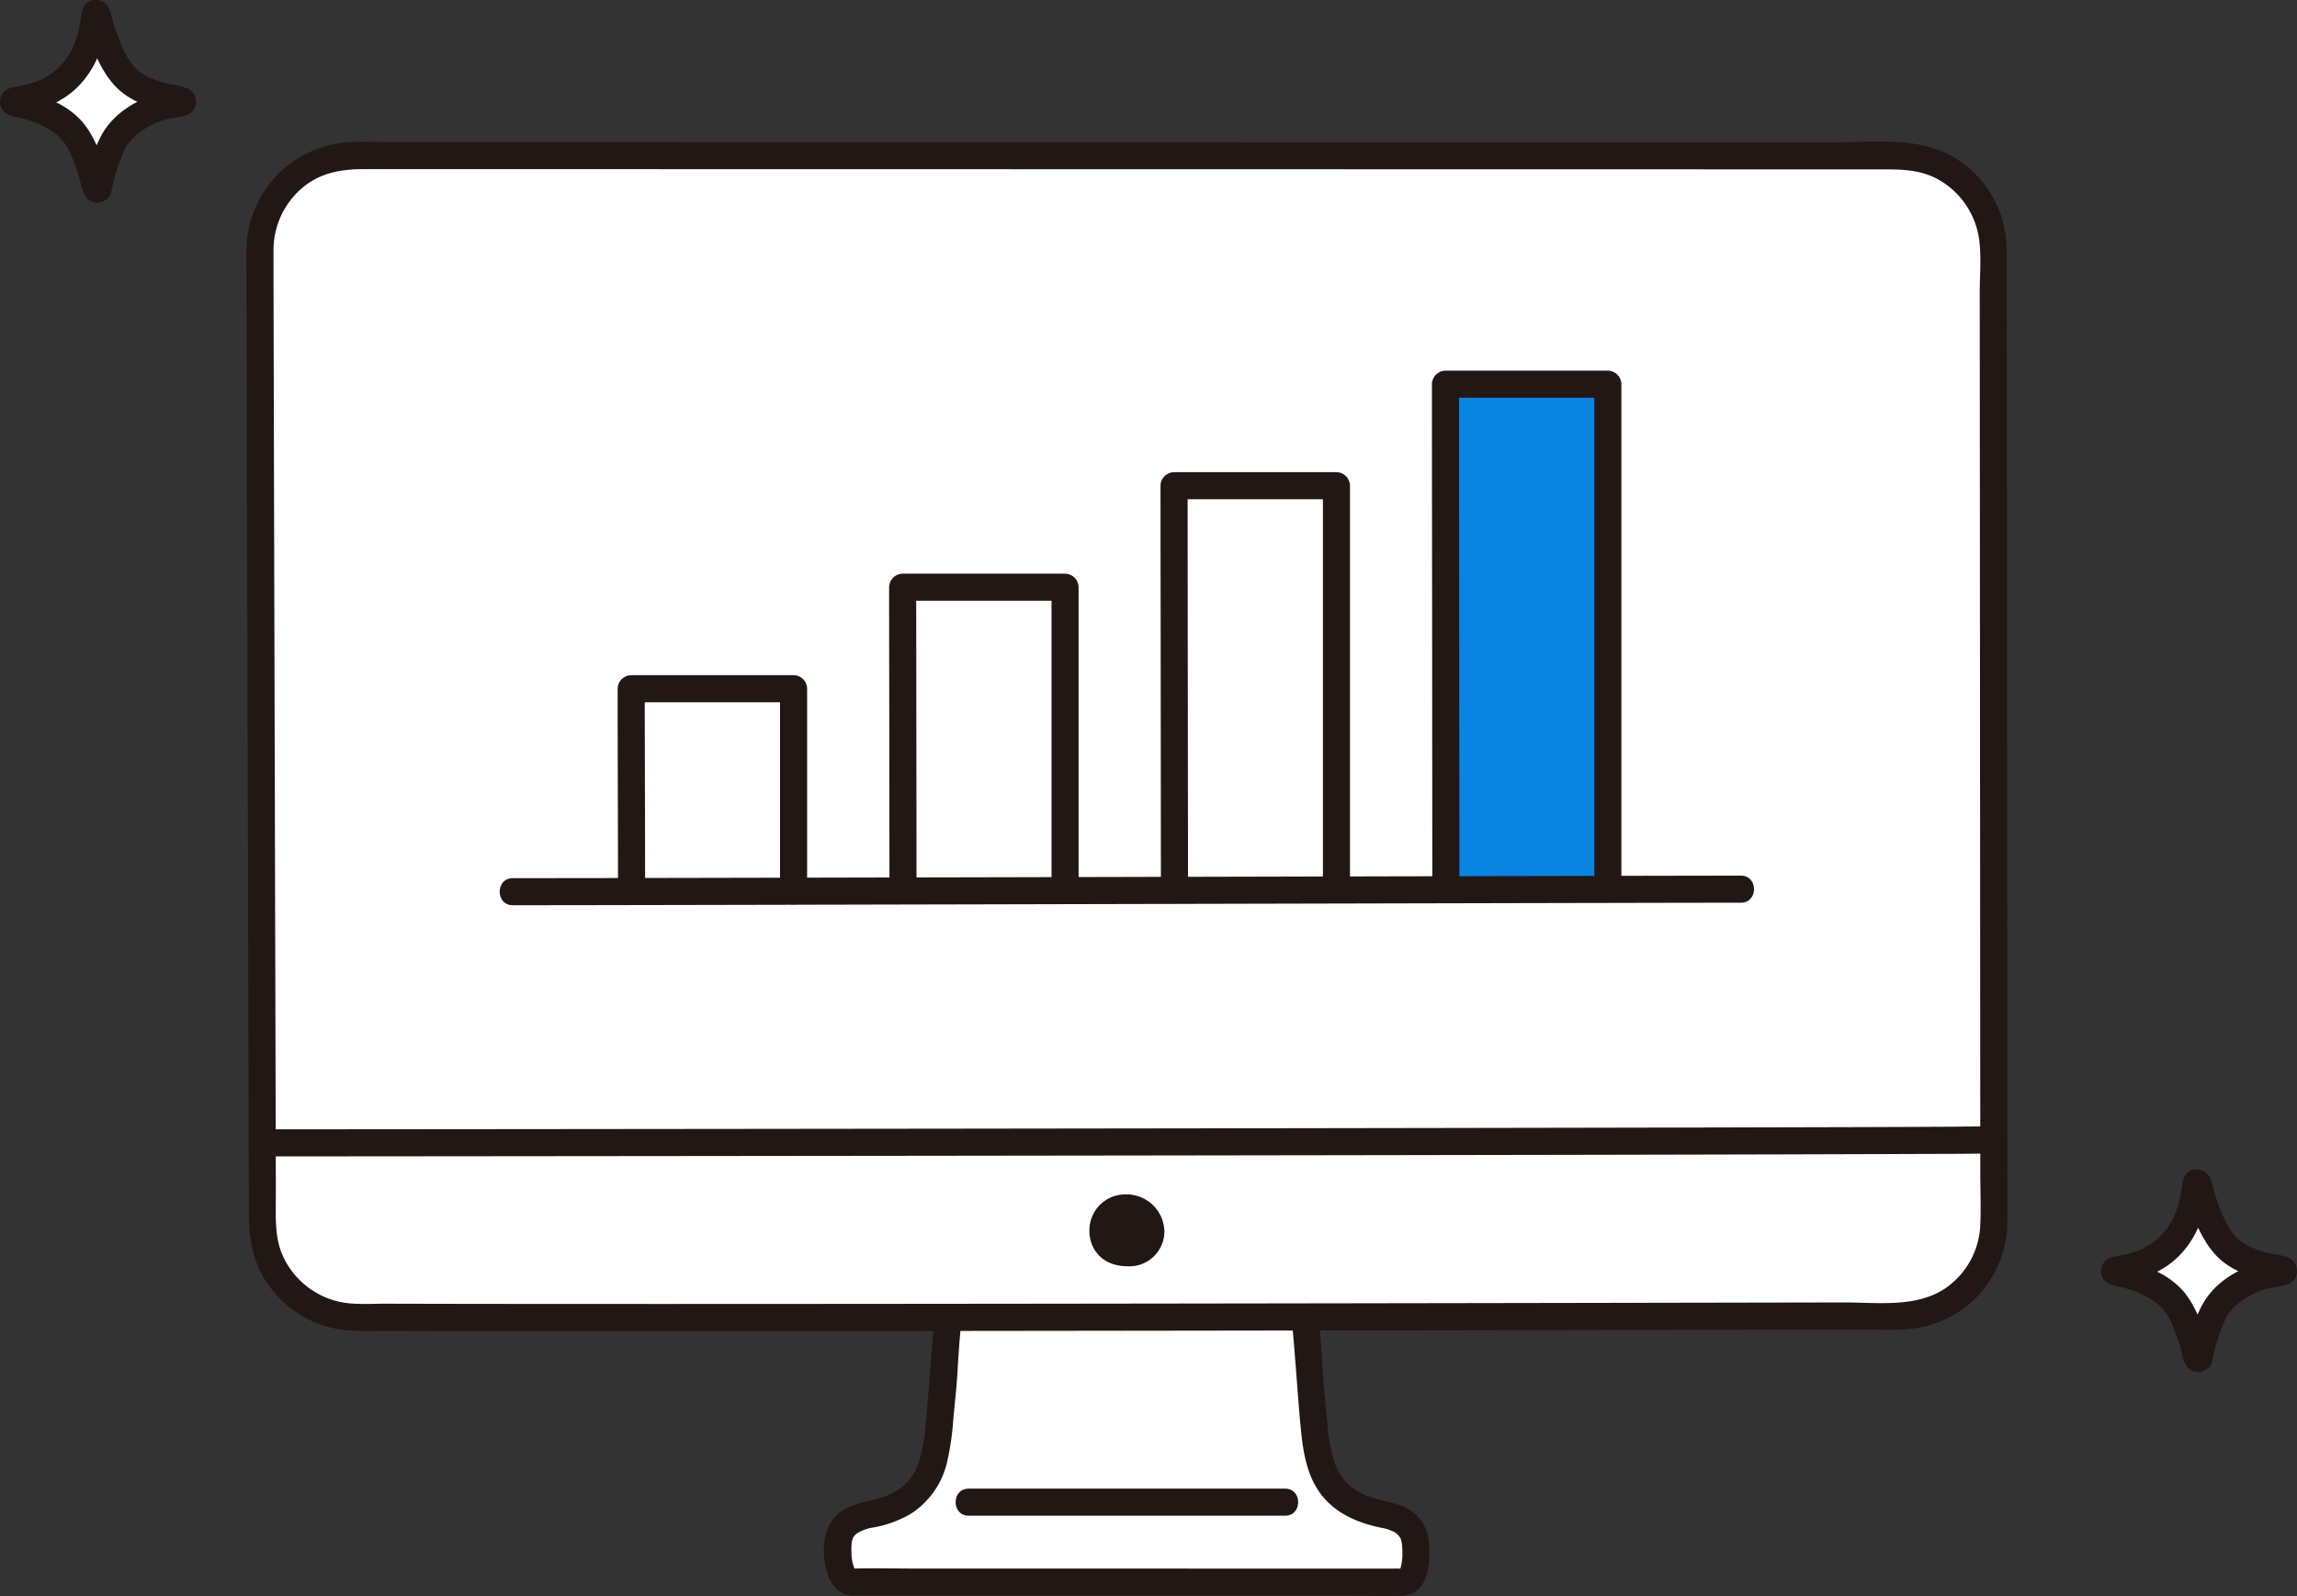
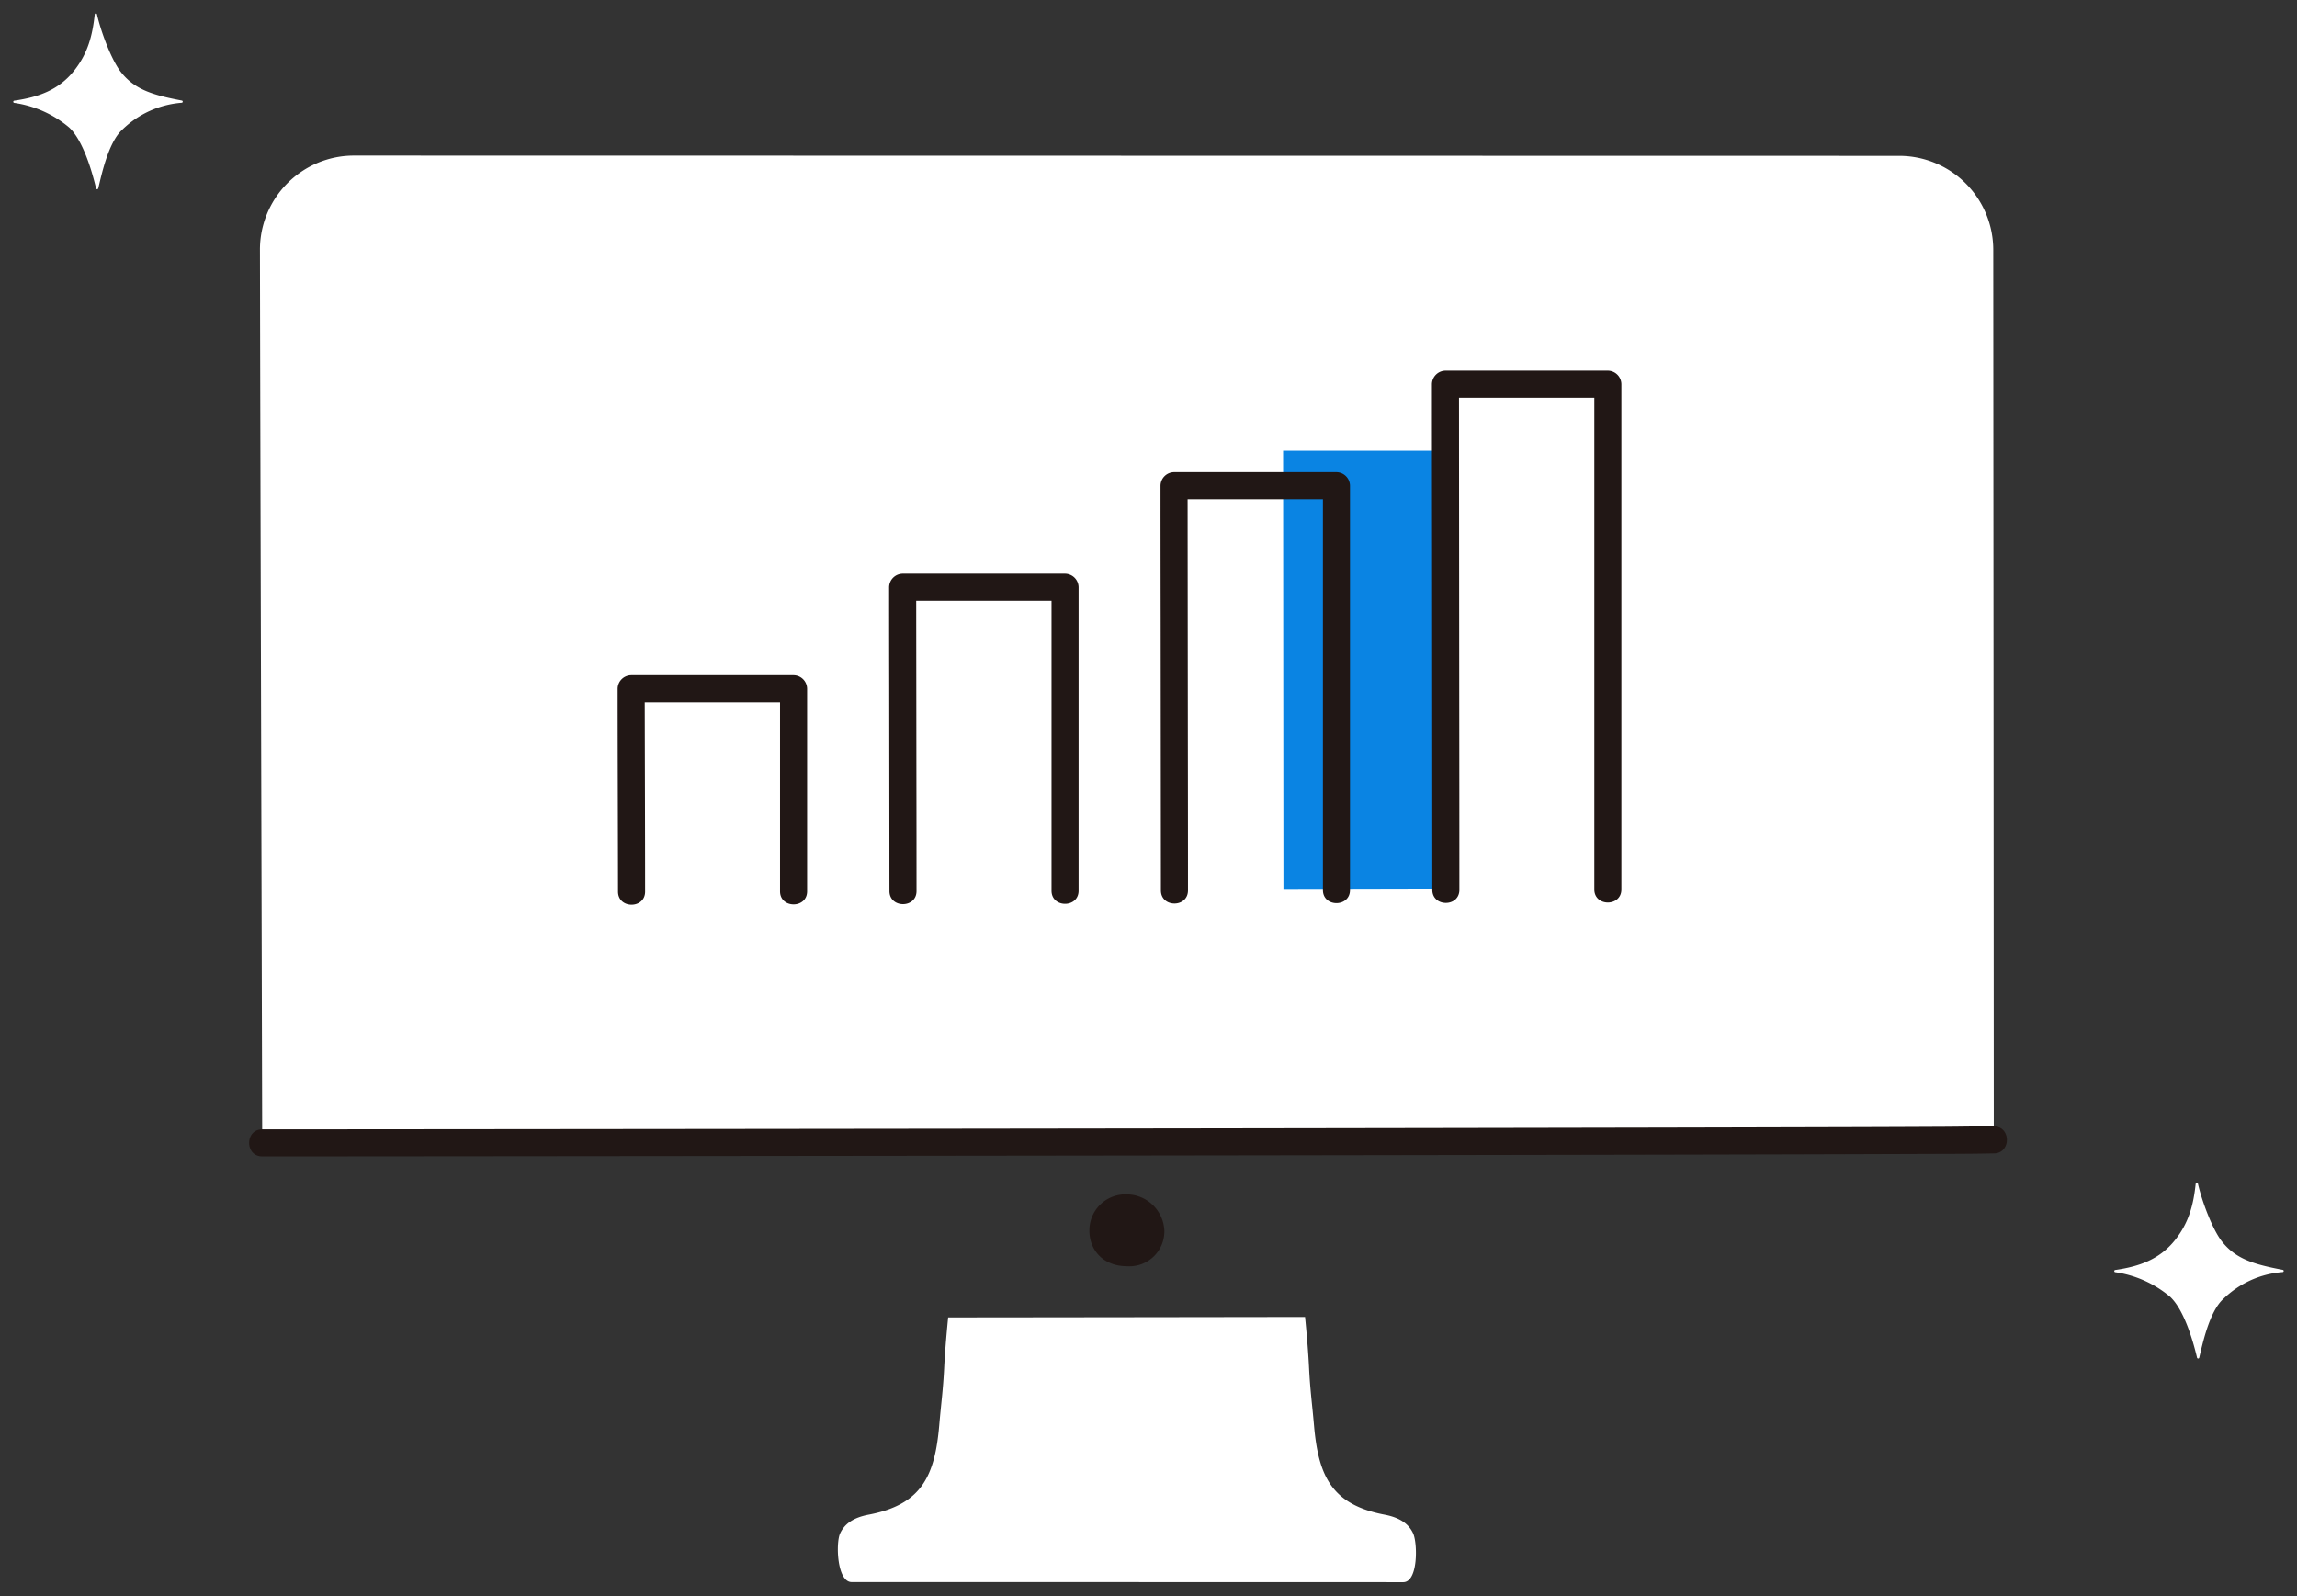
<svg xmlns="http://www.w3.org/2000/svg" width="407.338" height="283.022">
  <rect width="100%" height="100%" fill="#333333" stroke="none" />
  <defs>
    <style>.a{fill:#fff}.c{fill:#211715}</style>
  </defs>
  <path d="M53.733 30.26a16.615 16.615 0 0 1 9.058-2.666c54.12.008 217.291.04 273.992.047a16.684 16.684 0 0 1 16.69 16.68c.02 33.649.073 112.875.094 157.811h-.34c-4.66.27-283.16.53-306.66.53H46.5c-.109-43.929-.333-121.654-.4-158.338a16.685 16.685 0 0 1 7.633-14.064ZM390 240.753a.2.2 0 0 1-.388 0c-.761-3.208-2.34-8.5-4.753-10.775a19.406 19.406 0 0 0-9.736-4.376.2.2 0 0 1 .011-.4c4.3-.621 7.856-1.91 10.554-5.277 2.472-3.086 3.29-6.281 3.684-10.009a.2.2 0 0 1 .392-.031c.776 3.351 2.629 8.187 4.262 10.261 2.45 3.112 5.678 4.065 10.762 5.034a.2.2 0 0 1-.017.4 16.94 16.94 0 0 0-10.524 4.783c-2.5 2.273-3.71 8.19-4.247 10.39ZM17.425 33.4a.2.2 0 0 1-.389 0c-.76-3.208-2.339-8.5-4.752-10.775a19.409 19.409 0 0 0-9.737-4.376.2.2 0 0 1 .011-.4c4.3-.621 7.857-1.91 10.554-5.277C15.585 9.484 16.4 6.29 16.8 2.562a.2.2 0 0 1 .393-.031c.776 3.351 2.629 8.186 4.262 10.261 2.45 3.112 5.678 4.065 10.762 5.034a.2.2 0 0 1-.017.4 16.937 16.937 0 0 0-10.524 4.783c-2.501 2.272-3.711 8.191-4.251 10.391ZM163.264 280.551h-12.236c-2.6 0-2.841-6.91-2.049-8.624s2.359-2.815 5.073-3.331c9.4-1.789 11.727-6.864 12.508-15.858.334-3.855.68-6.247.87-10.088.123-2.484.338-5.257.709-9.033 20.811-.02 42.445-.049 63.293-.08.374 3.817.592 6.611.715 9.113.19 3.841.536 6.233.871 10.088.78 8.994 3.108 14.069 12.508 15.858 2.714.516 4.28 1.617 5.073 3.331s.911 8.643-1.756 8.643c-3.986-.002-59.824-.015-85.579-.019Z" class="a" />
-   <path d="M55.722 231.8a16.622 16.622 0 0 0 7.434 1.774c53.443.206 219.066-.128 273.757-.223a16.682 16.682 0 0 0 16.665-16.694c0-4.26 0-9.148-.011-14.529h-.34c-4.66.27-283.16.53-306.66.53H46.5l.031 14.255a16.7 16.7 0 0 0 9.191 14.887ZM111.939 126.176c.019 8.814.063 29.061.063 31.923 8.138-.015 17.924-.035 28.729-.058V122.13h-28.8l.008 4.046ZM160.078 109.445c0-3.09-.006-5.08-.006-5.315h28.8v53.805l-28.74.064c0-3.531-.039-35.643-.054-48.554ZM208.207 91.975V86.13H237v71.694l-28.73.067c.002-4.542-.046-49.598-.063-65.916Z" class="a" />
-   <path d="M256.341 79.925c0-6.948-.009-11.518-.009-11.8h28.8v89.587c-8.168.017-17.951.039-28.73.064-.002-5.239-.042-54.722-.061-77.851Z" style="fill:#0a84e3" />
-   <path d="m388.3 239.056-.113.137 1.7-.7h-.164l1.7.7-.111-.138.617 1.059c-.92-3.829-2.132-7.971-4.671-11.063a14.636 14.636 0 0 0-4.889-3.619 26.407 26.407 0 0 0-3.178-1.31q-.852-.288-1.726-.5a16.62 16.62 0 0 0-1.278-.2l1.188 2.073v-.177l-1.188 2.073c-.02.014.9-.084 1.112-.126.491-.1.98-.2 1.464-.332a20.4 20.4 0 0 0 2.97-1.046 14.984 14.984 0 0 0 5.021-3.53c3.225-3.49 4.5-7.813 5.016-12.435l-.328 1.211.1-.16-2.073 1.189.172-.014-1.7-.7.12.143-.617-1.059c.968 4.064 2.484 8.637 5.3 11.819 2.909 3.293 7.265 4.355 11.4 5.152l-1.059-.617.151.119-.7-1.7-.008.177 1.189-2.072-.161.1 1.211-.328c-4.681.463-9.658 2.369-12.775 6.072-2.542 3.021-3.4 7.121-4.311 10.863-.73 3 3.9 4.28 4.629 1.276a31.532 31.532 0 0 1 2.475-7.751c1.327-2.434 4.352-4.282 7.081-5.089 1.778-.526 4.769-.225 5.376-2.436a2.664 2.664 0 0 0-1.242-3.008 11.755 11.755 0 0 0-3.151-.779c-2.744-.639-5.534-1.617-7.136-3.931a20.076 20.076 0 0 1-2.105-4.256q-.478-1.249-.879-2.527a23.4 23.4 0 0 0-.771-2.655 2.592 2.592 0 0 0-2.485-1.6c-1.761.065-2.356 1.475-2.546 2.972a19.216 19.216 0 0 1-1.182 4.89 11.682 11.682 0 0 1-7.2 6.774 21.569 21.569 0 0 1-2.517.638c-1.108.217-2.185.26-2.932 1.228a2.546 2.546 0 0 0 .425 3.515 6.96 6.96 0 0 0 2.859.922 18.139 18.139 0 0 1 5.586 2.431 8.709 8.709 0 0 1 3.012 3.661 29.622 29.622 0 0 1 1.9 5.354 5.931 5.931 0 0 0 1.093 2.775 2.564 2.564 0 0 0 3.727-.067 2.47 2.47 0 0 0 0-3.394 2.417 2.417 0 0 0-3.398-.004ZM15.727 31.7l-.112.138 1.7-.7h-.165l1.7.7-.112-.138.618 1.059c-.92-3.83-2.132-7.971-4.671-11.063a14.636 14.636 0 0 0-4.889-3.619 26.407 26.407 0 0 0-3.178-1.31q-.852-.288-1.726-.5a16.553 16.553 0 0 0-1.279-.2L4.8 18.135v-.177l-1.186 2.073c-.02.014.9-.085 1.112-.126.491-.1.98-.205 1.464-.332a20.4 20.4 0 0 0 2.97-1.046A14.987 14.987 0 0 0 14.181 15c3.225-3.489 4.505-7.812 5.015-12.434l-.327 1.211.1-.16L16.9 4.8l.172-.014-1.7-.7.12.143-.618-1.059c.969 4.064 2.485 8.637 5.3 11.819 2.909 3.293 7.265 4.355 11.4 5.152l-1.059-.617.151.119-.7-1.7-.007.177 1.189-2.072-.161.1 1.211-.328c-4.682.463-9.658 2.369-12.775 6.072-2.543 3.02-3.4 7.121-4.311 10.862-.73 3 3.9 4.281 4.629 1.277a31.5 31.5 0 0 1 2.475-7.751c1.325-2.429 4.35-4.28 7.084-5.08 1.777-.526 4.769-.225 5.376-2.436a2.665 2.665 0 0 0-1.247-3.006 11.765 11.765 0 0 0-3.151-.779c-2.744-.639-5.535-1.617-7.136-3.931a20.127 20.127 0 0 1-2.106-4.256q-.477-1.25-.878-2.527a23.606 23.606 0 0 0-.771-2.655A2.592 2.592 0 0 0 16.9 0c-1.762.065-2.356 1.475-2.546 2.972a19.216 19.216 0 0 1-1.182 4.89 11.685 11.685 0 0 1-7.2 6.774 21.62 21.62 0 0 1-2.517.638c-1.108.216-2.185.259-2.932 1.228a2.545 2.545 0 0 0 .425 3.515 6.96 6.96 0 0 0 2.859.922 18.16 18.16 0 0 1 5.586 2.431 8.709 8.709 0 0 1 3.007 3.663 29.7 29.7 0 0 1 1.9 5.354 5.931 5.931 0 0 0 1.1 2.775 2.564 2.564 0 0 0 3.727-.067 2.472 2.472 0 0 0 0-3.395 2.42 2.42 0 0 0-3.4 0ZM229.14 234.671c.554 5.858.906 11.73 1.436 17.59.381 4.21.891 8.757 3.392 12.317 2.6 3.7 6.615 5.42 10.92 6.33a7.187 7.187 0 0 1 2.667.95 3.116 3.116 0 0 1 .778.9c.152.21.231.738.053.059.043.164.1.324.135.489.046.2.08.395.11.593-.073-.478 0 .036.007.156.029.462.059.922.056 1.386a8.63 8.63 0 0 1-.282 2.4c-.057.246-.069.608-.253.615l.157-.181-.12.132.224-.158q-.342.2.124-.042c.288-.2.3-.029-.084-.046-.456-.021-.918 0-1.374 0H225.6l-44.16-.01h-18.994c-3.634 0-7.285-.1-10.918 0-.376.01-.567-.157-.193.046.292.159.281.007.367.251-.065-.184-.216-.365-.3-.547.173.391-.046-.2-.071-.294a7.861 7.861 0 0 1-.338-2.166 12.997 12.997 0 0 1 0-1.264c.01-.233.028-.464.048-.695.053-.613-.09.325.031-.17.044-.181.323-.827.107-.427a2.42 2.42 0 0 1 .739-.931 7.494 7.494 0 0 1 3.128-1.113 20.586 20.586 0 0 0 6.321-2.308 14.87 14.87 0 0 0 6.633-9.478 47.4 47.4 0 0 0 1.043-7.254c.268-2.893.6-5.778.763-8.68q.232-4.233.631-8.45a2.417 2.417 0 0 0-2.4-2.4 2.452 2.452 0 0 0-2.4 2.4c-.568 6.016-.929 12.046-1.477 18.065a29.088 29.088 0 0 1-1.126 6.236 9.585 9.585 0 0 1-2.371 4.091 6.908 6.908 0 0 1-1.722 1.324 12.273 12.273 0 0 1-2.883 1.248c-2.6.8-5.286.968-7.43 2.828-2.983 2.59-3.027 7.62-1.7 11.082.744 1.939 2.08 3.327 4.248 3.4.523.018 1.049 0 1.572 0h22.799l45.62.01h18.423c3.049 0 6.126.123 9.172 0 4.48-.178 5-5.834 4.64-9.261a7.551 7.551 0 0 0-2.682-5.423c-2.2-1.77-4.917-1.9-7.5-2.745a10.592 10.592 0 0 1-4.475-2.65 10.007 10.007 0 0 1-2.28-4.175 31.983 31.983 0 0 1-1.087-6.453c-.268-2.97-.622-5.932-.791-8.911-.165-2.9-.371-5.788-.645-8.679a2.465 2.465 0 0 0-2.4-2.4 2.418 2.418 0 0 0-2.4 2.4Z" class="c" />
-   <path d="M171.789 268.78h56.1c3.088 0 3.093-4.8 0-4.8h-56.1c-3.089 0-3.094 4.8 0 4.8ZM43.7 44.324q.045 24.315.113 48.632l.156 59.23q.071 26.29.136 52.58l.024 10.035c.01 4.581.619 8.926 3.294 12.789a19.26 19.26 0 0 0 11.543 7.91c3.089.683 6.32.489 9.466.5q19.216.055 38.433.047 25 .006 50.006-.018 27.563-.029 55.129-.066 26.895-.036 53.79-.082 23.073-.039 46.146-.081l17.975-.032c2.68 0 5.4.124 8.077-.049a19.247 19.247 0 0 0 12.831-6 19.5 19.5 0 0 0 5.163-13.32c.011-3.224 0-6.448 0-9.672l-.013-23.589-.045-57.138q-.016-27.656-.035-55.311l-.013-21.722c0-3.86.179-7.734-1.248-11.4a19.2 19.2 0 0 0-9.4-10.351c-6.048-2.911-13.4-1.972-19.948-1.973h-19.718l-48.387-.008-55.062-.01-55.217-.01-48.849-.015H69.363c-2.737 0-5.556-.183-8.282.085A19.321 19.321 0 0 0 43.7 44.324c-.034 3.089 4.766 3.092 4.8 0A14.5 14.5 0 0 1 54 32.99c3.177-2.472 6.772-3 10.667-3h16.557l43.577.008 52.267.009 55.129.01 51.393.009 41.821.007h8.168c3.621 0 7.048.014 10.3 1.882a14.44 14.44 0 0 1 7.052 10.288c.473 3.082.145 6.433.147 9.548q.014 24.251.03 48.5l.036 57.51.03 49.877c0 3.279.144 6.6-.017 9.871a14.308 14.308 0 0 1-5.8 10.676c-5.23 3.814-12.326 2.767-18.451 2.778l-40.246.072q-25.137.044-50.273.083-27.159.041-54.317.072-26.219.03-52.438.041-22.092.009-44.185-.012-8.506-.011-17.013-.033c-2.824-.008-5.838.26-8.592-.42a14.472 14.472 0 0 1-9.591-7.861c-1.624-3.437-1.323-7.2-1.332-10.895l-.024-10.171q-.03-12.352-.063-24.7-.075-28.787-.153-57.572-.072-27.319-.138-54.638-.026-10.299-.041-20.605c-.011-3.089-4.811-3.094-4.8 0Z" class="c" />
+   <path d="M256.341 79.925c0-6.948-.009-11.518-.009-11.8v89.587c-8.168.017-17.951.039-28.73.064-.002-5.239-.042-54.722-.061-77.851Z" style="fill:#0a84e3" />
  <path d="M46.5 205.062q6.811 0 13.621-.007 12.694-.009 25.388-.021 17.007-.015 34.013-.033 19.954-.02 39.908-.043 21.267-.025 42.534-.053 21.17-.029 42.34-.061 19.592-.03 39.183-.067 16.533-.031 33.067-.072 12.029-.032 24.058-.077c3.965-.016 7.933-.006 11.9-.078.354-.006.707-.018 1.06-.018 3.089 0 3.094-4.8 0-4.8-2.941 0-5.884.062-8.825.077q-10.689.054-21.378.077-15.561.043-31.122.074-19.056.037-38.114.068-20.925.035-41.85.063-21.379.029-42.758.055l-40.7.046-35.688.035-27.8.024-16.728.01H46.5c-3.088 0-3.093 4.8 0 4.8ZM206.484 218.264a6.2 6.2 0 0 1-6.576 6.28c-4.433 0-6.719-3.029-6.719-6.283a6.373 6.373 0 0 1 6.461-6.462 6.725 6.725 0 0 1 6.834 6.465ZM114.4 158.11c0-10.468-.04-20.936-.061-31.4q-.006-2.288-.009-4.576l-2.4 2.4h28.8l-2.4-2.4v35.92c0 3.088 4.8 3.093 4.8 0V122.13a2.435 2.435 0 0 0-2.4-2.4h-28.8a2.434 2.434 0 0 0-2.4 2.4c0 10.069.042 20.137.061 30.206q.006 2.887.009 5.774c0 3.088 4.8 3.093 4.8 0ZM162.532 158.01q0-9.867-.02-19.733l-.033-27.473q0-3.338-.007-6.674l-2.4 2.4h28.8l-2.4-2.4v53.82c0 3.088 4.8 3.093 4.8 0v-53.82a2.435 2.435 0 0 0-2.4-2.4h-28.8a2.435 2.435 0 0 0-2.4 2.4q0 8.763.02 17.527l.032 28.088q0 4.132.008 8.265c0 3.088 4.8 3.093 4.8 0ZM210.672 157.9q0-13.2-.024-26.4l-.038-36.613q0-4.379-.008-8.757l-2.4 2.4H237l-2.4-2.4v71.7c0 3.088 4.8 3.093 4.8 0v-71.7a2.435 2.435 0 0 0-2.4-2.4h-28.8a2.435 2.435 0 0 0-2.4 2.4q0 11.685.024 23.37l.037 37.46q.006 5.469.009 10.94c0 3.088 4.8 3.093 4.8 0ZM258.8 157.79q0-16.507-.024-33.014l-.038-45.824q0-5.412-.008-10.822l-2.4 2.4h28.8l-2.4-2.4v89.59c0 3.088 4.8 3.093 4.8 0V68.13a2.435 2.435 0 0 0-2.4-2.4h-28.8a2.435 2.435 0 0 0-2.4 2.4q0 14.52.024 29.041l.037 46.935q.006 6.841.009 13.684c0 3.088 4.8 3.093 4.8 0Z" class="c" />
-   <path d="M308.731 155.276q-4.578 0-9.155.012-8.244.015-16.488.033-11 .023-21.988.048l-26 .059-28.193.065-28.676.065-27.442.061q-12.192.027-24.385.051-9.928.021-19.858.037-6.746.012-13.49.018h-2.125c-3.089 0-3.094 4.8 0 4.8q5.838 0 11.676-.012l18.463-.033q11.706-.022 23.411-.048l26.882-.059 28.532-.065 28.469-.066 26.69-.061 23.094-.051 18.017-.037q5.551-.011 11.1-.017h1.464c3.089 0 3.094-4.8 0-4.8Z" class="c" />
</svg>